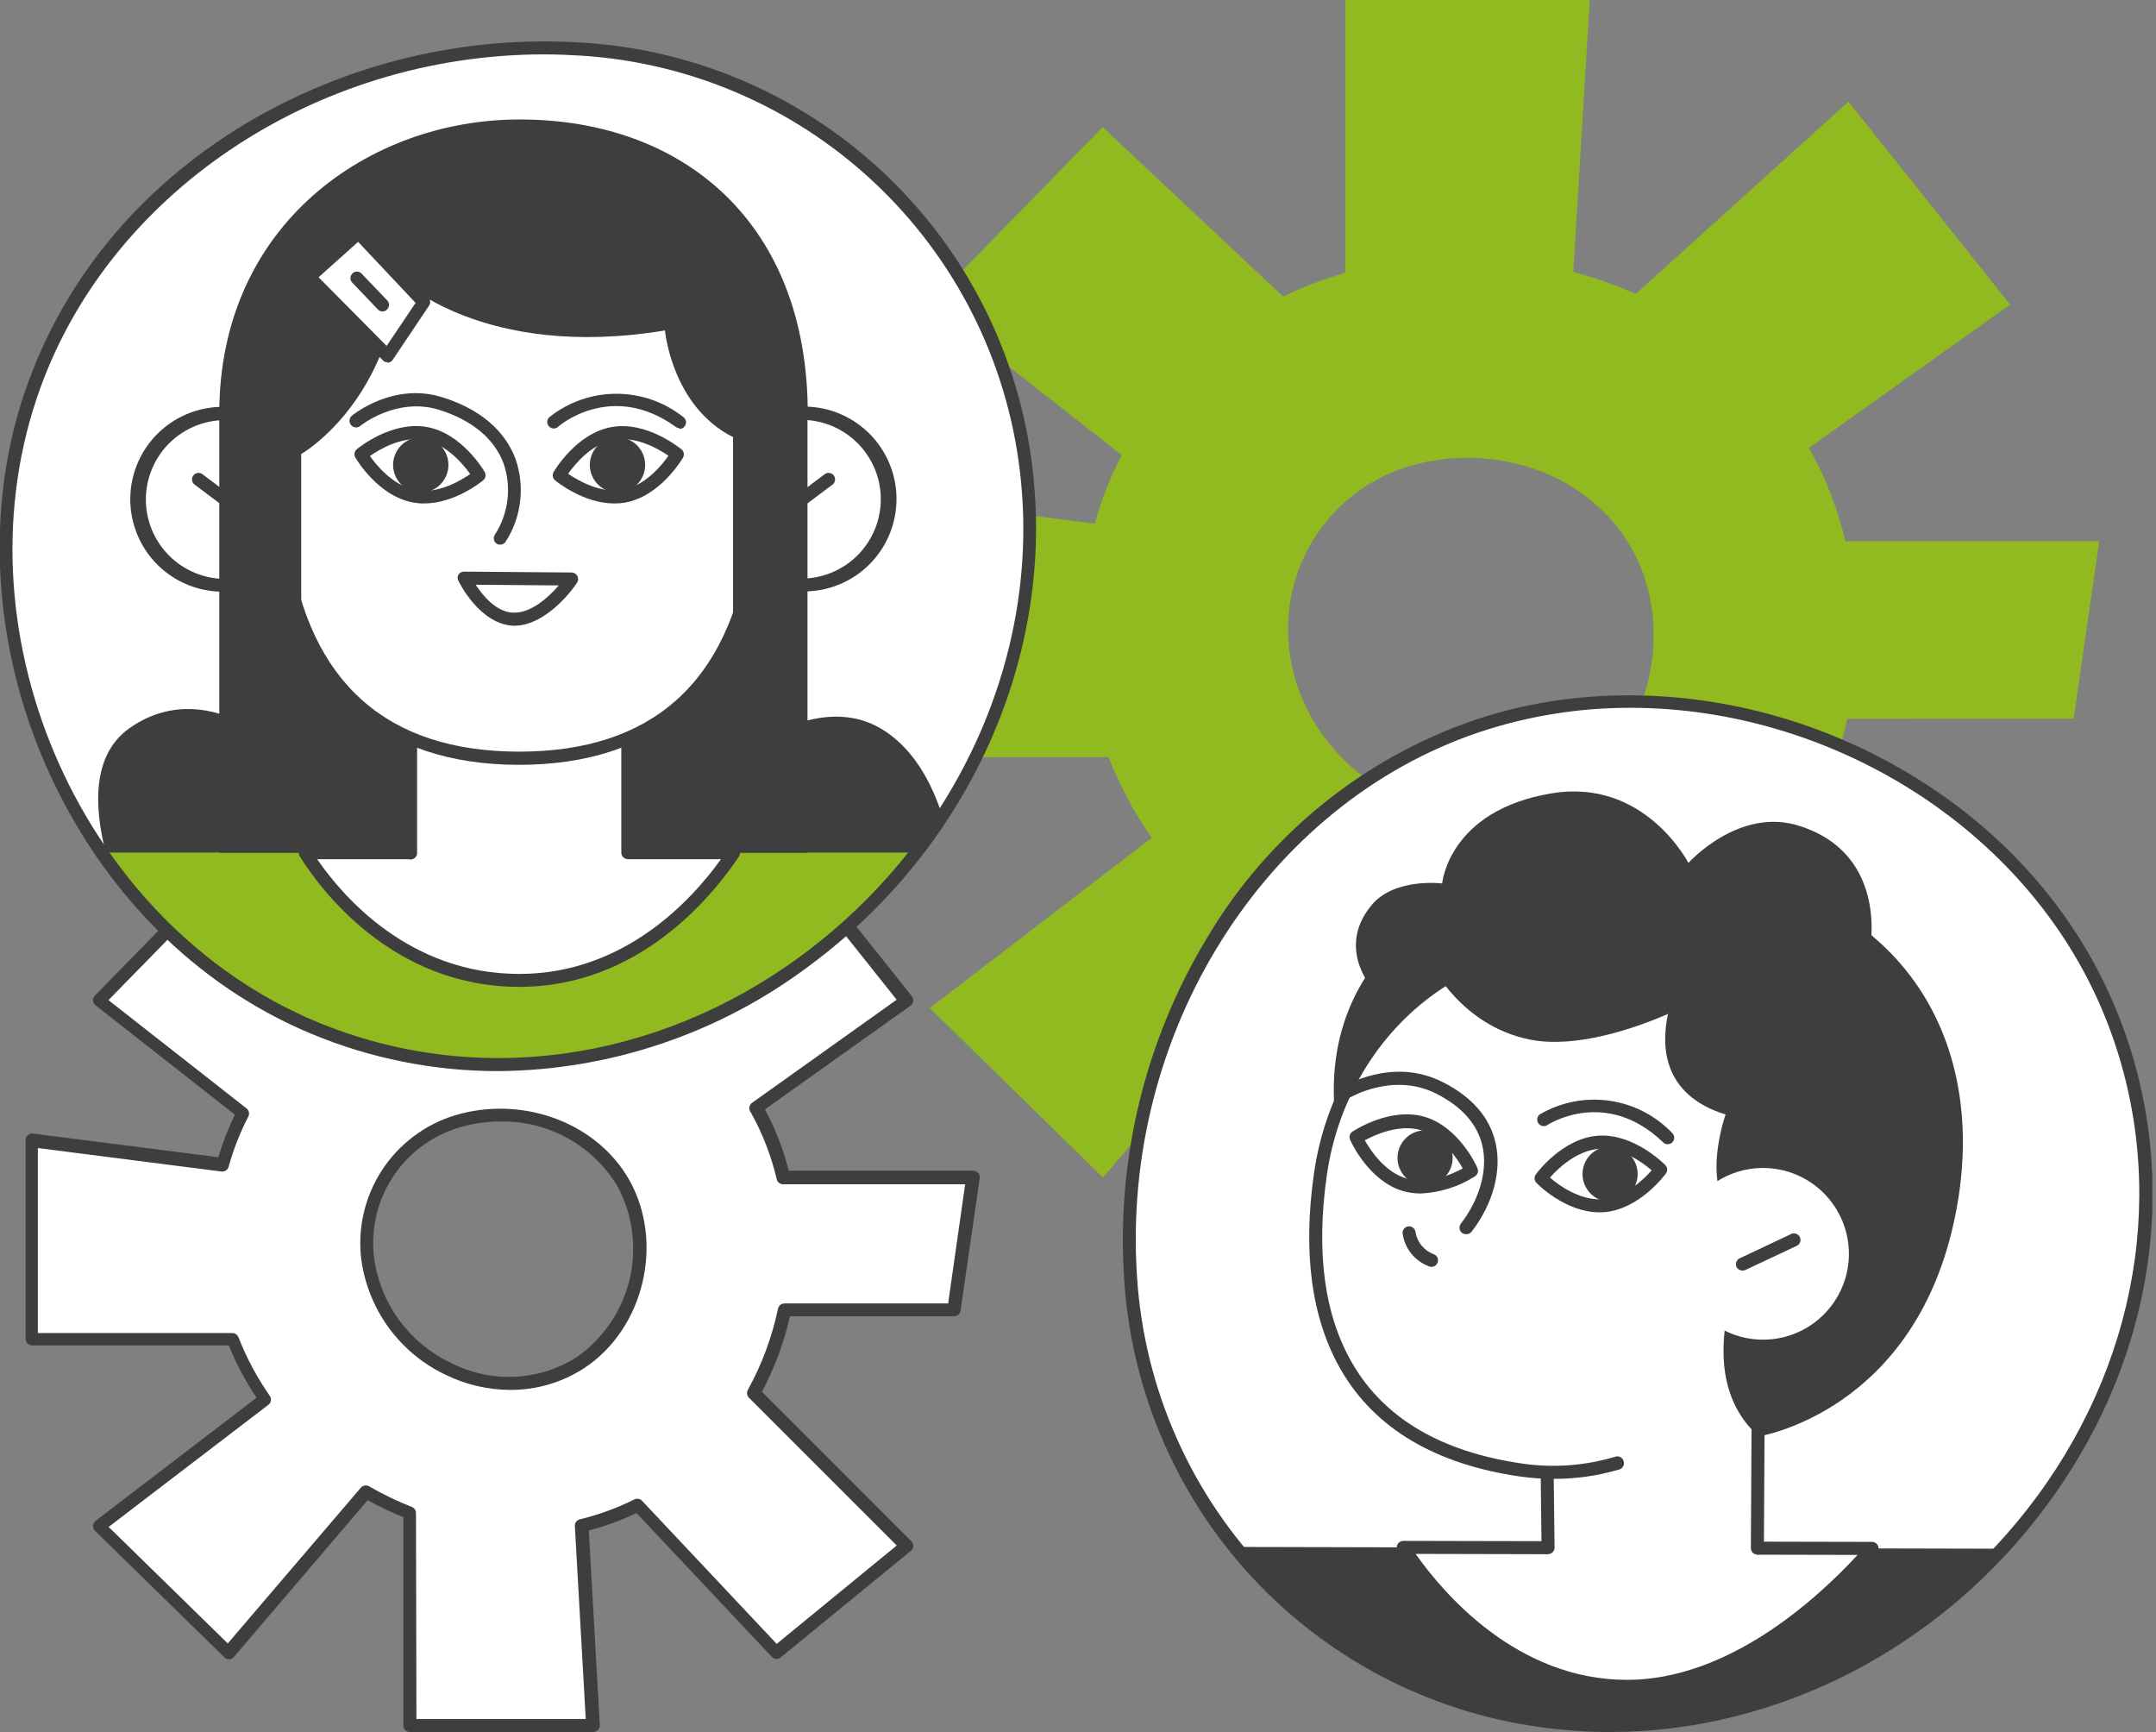
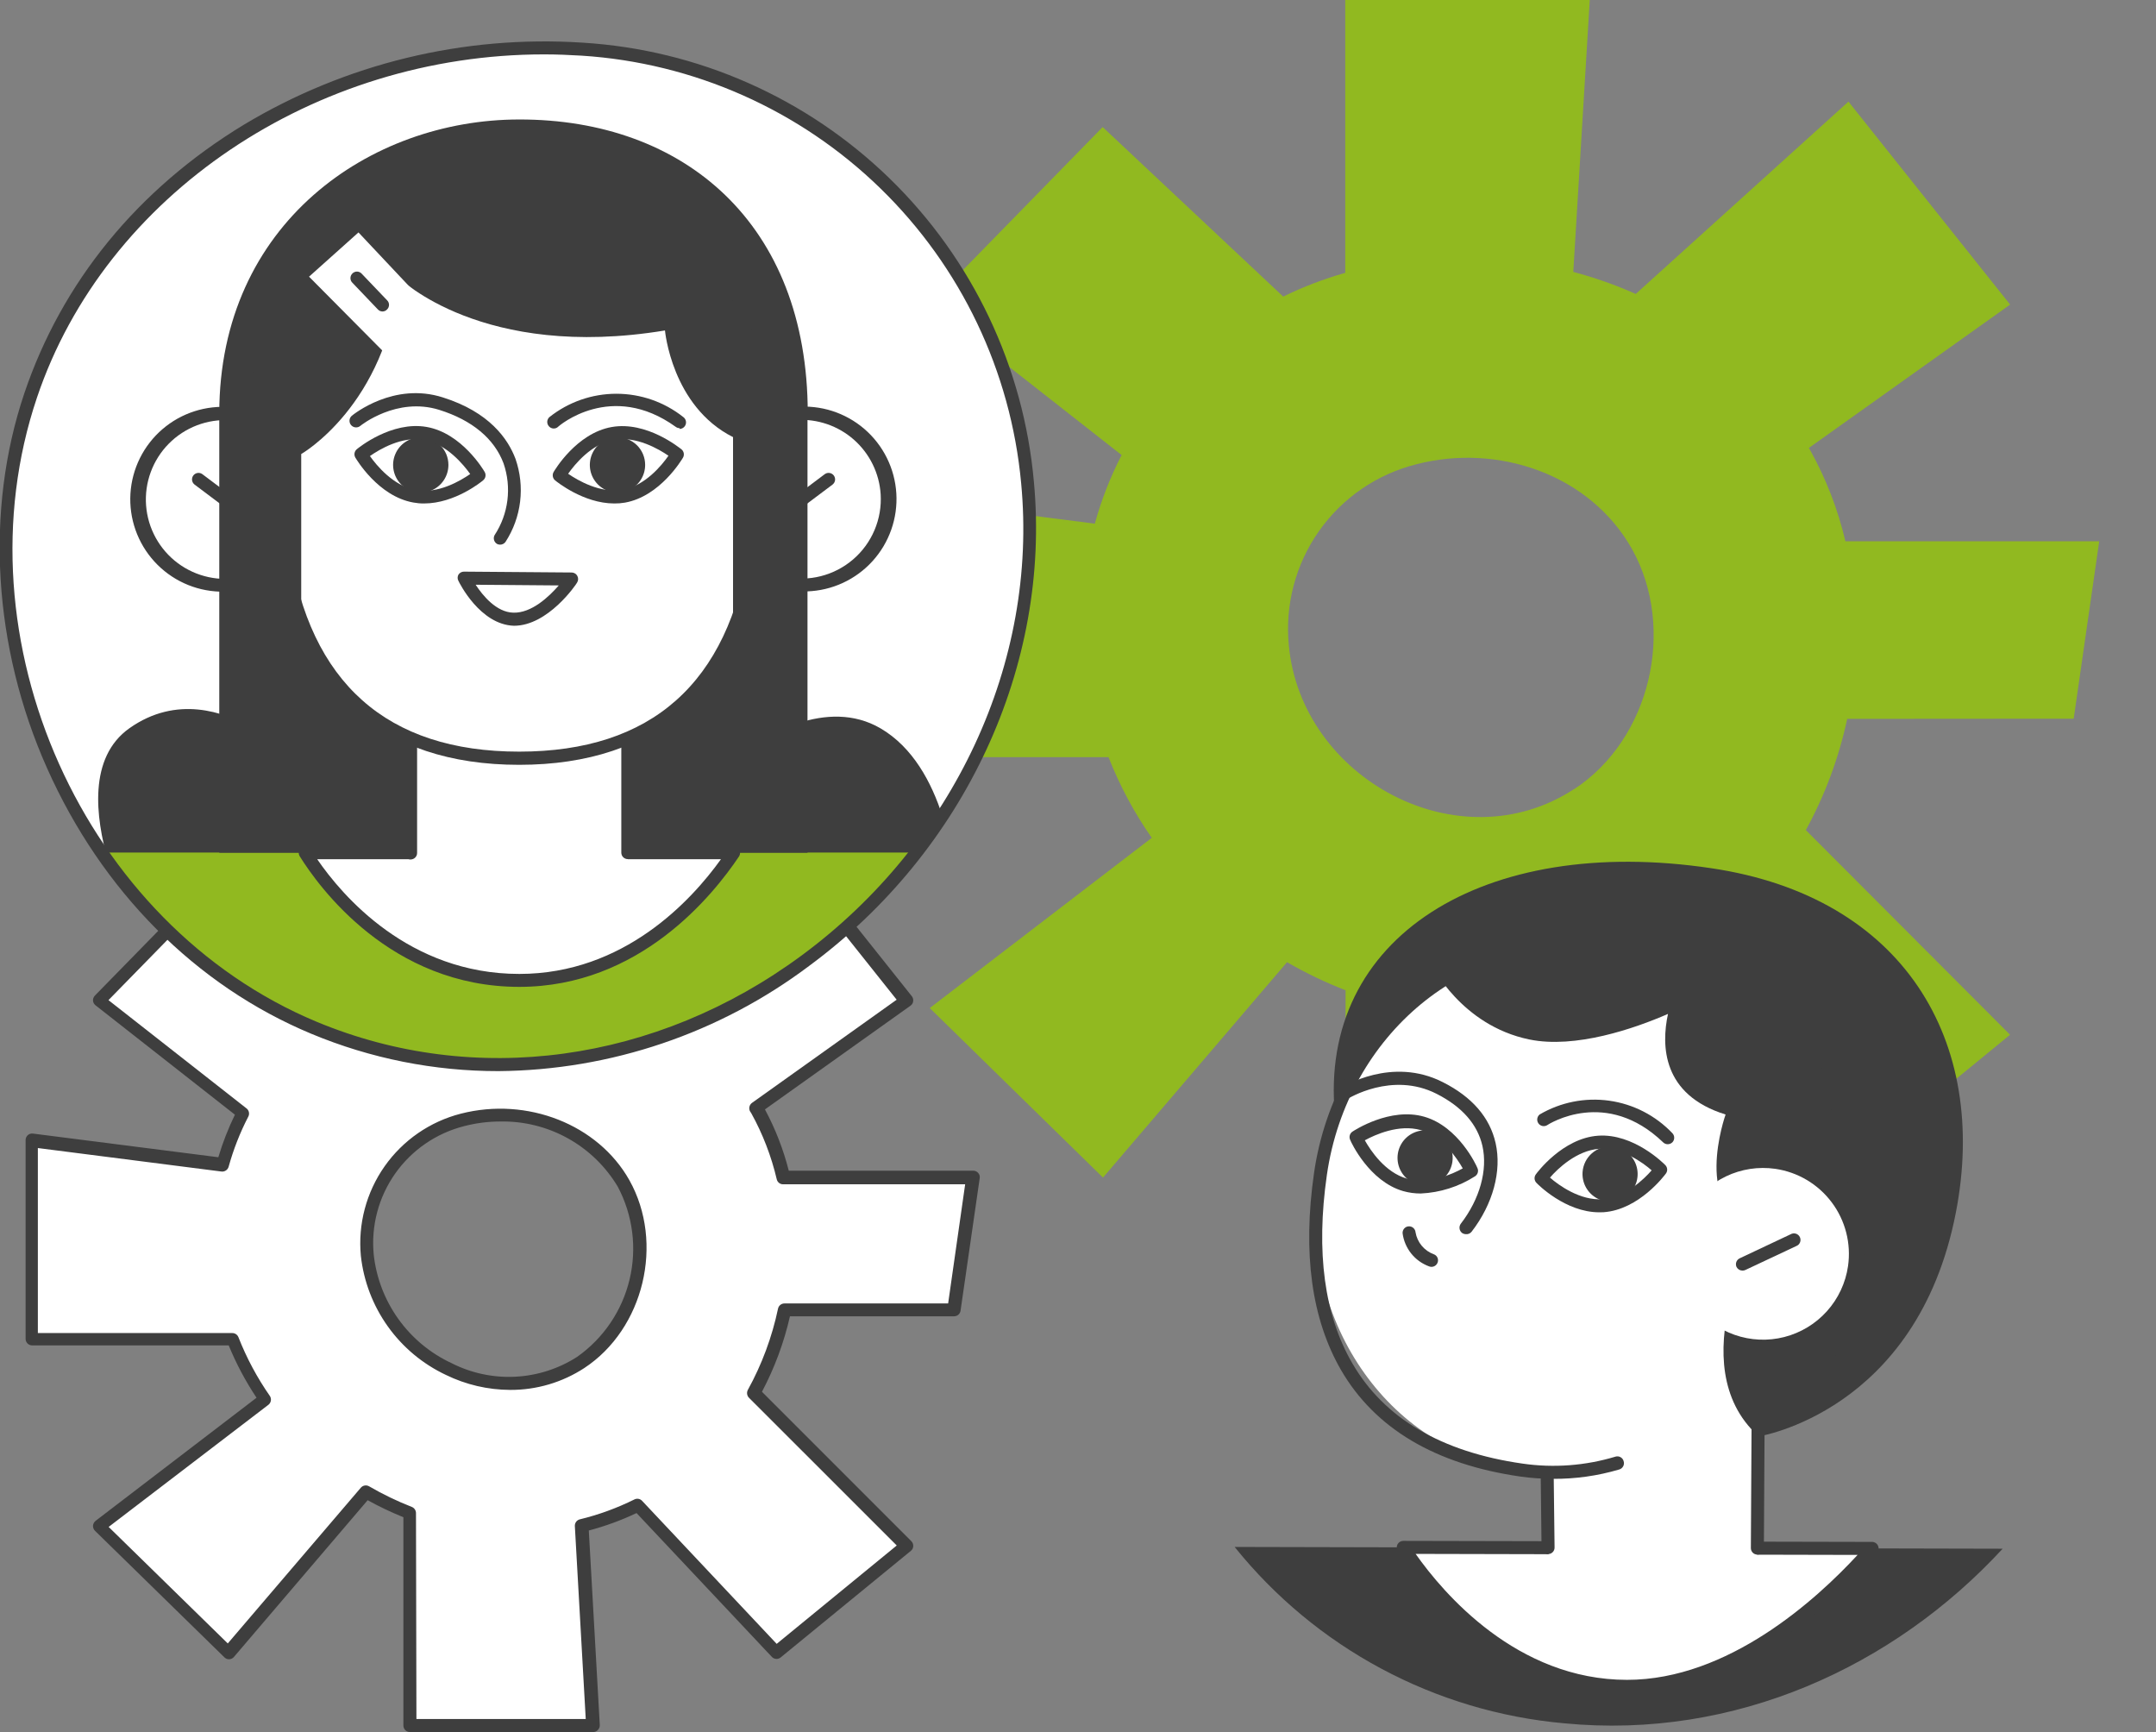
<svg xmlns="http://www.w3.org/2000/svg" width="249" height="200" viewBox="0 0 249 200" fill="none">
  <rect x="0" y="0" width="249" height="200" fill="#808080" stroke="none" />
  <g clip-path="url(#clip0_4553_6447)">
    <path d="M239.494 82.99L242.442 62.5H213.128C212.269 58.835 210.906 55.306 209.079 52.015C209.03 51.917 208.961 51.828 208.902 51.73L232.153 35.171L213.482 11.734L188.914 33.943C186.582 32.902 184.17 32.051 181.701 31.398L183.608 -0.049H155.365V31.506C152.9 32.204 150.502 33.121 148.201 34.248L127.348 14.672L107.34 35.142L129.539 52.545C128.234 55.071 127.197 57.725 126.444 60.466L96.963 56.702V87.431H128.026C129.317 90.723 130.993 93.85 133.018 96.748L107.379 116.402L127.387 135.977L148.643 111.105C150.81 112.359 153.07 113.443 155.404 114.348V147.229H183.647L181.898 116.352C184.892 115.623 187.796 114.562 190.555 113.188L211.998 135.977L232.144 119.487L208.559 95.853C210.767 91.827 212.375 87.5 213.335 83.009L239.494 82.99ZM181.819 91.097C168.562 99.804 150.255 89.918 148.849 74.509C148.394 69.837 149.631 65.156 152.336 61.319C155.042 57.483 159.036 54.746 163.59 53.607C172.965 51.179 183.637 54.737 188.502 63.434C193.582 72.573 190.624 85.338 181.819 91.117V91.097Z" fill="#91B920" />
    <path d="M110.152 151.257L112.372 135.956H90.468C89.825 133.209 88.807 130.564 87.442 128.095L87.313 127.888L104.688 115.516L90.743 98.004L72.416 114.592C70.671 113.814 68.867 113.177 67.021 112.686L68.446 89.219H47.337V112.804C45.495 113.326 43.703 114.01 41.981 114.848L26.405 100.225L11.459 115.526L28.047 128.527C27.071 130.406 26.294 132.382 25.727 134.423L3.666 131.603V154.569H26.877C27.846 157.029 29.099 159.367 30.612 161.536L11.459 176.188L26.405 190.811L42.296 172.228C43.912 173.164 45.597 173.976 47.337 174.655V199.223H68.446L67.139 176.139C69.376 175.6 71.546 174.808 73.605 173.781L89.633 190.811L104.688 178.488L86.999 160.799C88.657 157.793 89.859 154.557 90.566 151.198L110.152 151.257ZM67.06 157.32C57.154 163.826 43.475 156.436 42.424 144.918C42.081 141.432 43.001 137.939 45.017 135.075C47.034 132.21 50.012 130.166 53.41 129.313C60.417 127.495 68.386 130.148 72.022 136.634C75.845 143.464 73.634 153.006 67.06 157.32Z" fill="white" />
    <path d="M68.445 200H47.336C47.138 200 46.948 199.921 46.808 199.781C46.668 199.641 46.589 199.451 46.589 199.253V175.196C45.175 174.625 43.797 173.969 42.462 173.231L27.014 191.333C26.948 191.411 26.867 191.475 26.776 191.521C26.685 191.567 26.585 191.593 26.483 191.598C26.38 191.603 26.277 191.586 26.18 191.549C26.084 191.511 25.996 191.455 25.923 191.382L10.966 176.759C10.89 176.682 10.83 176.589 10.791 176.488C10.752 176.386 10.735 176.278 10.74 176.169C10.75 176.063 10.781 175.959 10.832 175.865C10.883 175.77 10.952 175.687 11.035 175.619L29.628 161.399C28.36 159.496 27.284 157.471 26.414 155.356H3.704C3.505 155.353 3.315 155.272 3.175 155.131C3.036 154.989 2.957 154.798 2.957 154.599V131.633C2.958 131.527 2.981 131.422 3.025 131.326C3.069 131.229 3.133 131.143 3.213 131.074C3.293 131.004 3.387 130.952 3.488 130.921C3.59 130.891 3.697 130.882 3.802 130.896L25.215 133.628C25.72 131.941 26.361 130.298 27.132 128.715L11.035 116.087C10.951 116.022 10.881 115.941 10.831 115.847C10.78 115.754 10.749 115.652 10.74 115.546C10.736 115.44 10.752 115.334 10.789 115.235C10.826 115.135 10.883 115.044 10.956 114.967L25.913 99.676C26.053 99.537 26.242 99.459 26.439 99.459C26.636 99.459 26.825 99.537 26.965 99.676L42.167 113.945C43.609 113.265 45.101 112.693 46.628 112.235V89.22C46.628 89.021 46.707 88.83 46.847 88.688C46.986 88.546 47.176 88.466 47.376 88.463H68.484C68.587 88.461 68.689 88.481 68.783 88.521C68.878 88.561 68.963 88.621 69.033 88.696C69.104 88.771 69.158 88.859 69.192 88.957C69.226 89.053 69.239 89.157 69.231 89.259L67.845 112.127C69.365 112.555 70.856 113.084 72.306 113.709L90.27 97.445C90.428 97.308 90.632 97.238 90.841 97.248C90.944 97.257 91.044 97.287 91.135 97.336C91.226 97.385 91.307 97.452 91.371 97.534L105.316 115.045C105.378 115.125 105.422 115.217 105.448 115.315C105.473 115.413 105.478 115.515 105.463 115.615C105.452 115.717 105.419 115.816 105.366 115.904C105.313 115.992 105.243 116.068 105.158 116.126L88.344 128.105C89.547 130.343 90.47 132.719 91.096 135.181H112.411C112.519 135.182 112.626 135.207 112.724 135.252C112.822 135.298 112.91 135.364 112.981 135.446C113.051 135.527 113.103 135.623 113.132 135.727C113.161 135.831 113.166 135.94 113.148 136.046L110.936 151.346C110.911 151.526 110.821 151.69 110.684 151.81C110.546 151.929 110.371 151.994 110.19 151.995H91.233C90.541 155.029 89.454 157.96 88 160.711L105.257 177.968C105.33 178.043 105.387 178.132 105.425 178.23C105.462 178.328 105.478 178.433 105.473 178.538C105.468 178.642 105.442 178.745 105.394 178.838C105.347 178.931 105.28 179.013 105.198 179.078L90.143 191.401C90 191.512 89.821 191.567 89.64 191.557C89.459 191.546 89.289 191.47 89.16 191.342L73.515 174.715C71.743 175.555 69.898 176.23 68.002 176.73L69.27 199.184C69.276 199.287 69.261 199.39 69.226 199.486C69.19 199.583 69.135 199.671 69.064 199.745C68.99 199.835 68.894 199.906 68.786 199.95C68.678 199.995 68.561 200.012 68.445 200ZM48.093 198.496H67.648L66.39 176.219C66.38 176.043 66.432 175.87 66.536 175.728C66.64 175.586 66.79 175.485 66.96 175.442C69.142 174.913 71.258 174.141 73.269 173.143C73.414 173.069 73.579 173.045 73.738 173.073C73.898 173.102 74.044 173.181 74.154 173.3L89.7 189.819L103.566 178.459L86.496 161.399C86.382 161.282 86.309 161.13 86.286 160.968C86.263 160.806 86.292 160.64 86.369 160.495C87.991 157.554 89.167 154.388 89.858 151.101C89.896 150.933 89.989 150.784 90.123 150.677C90.257 150.57 90.423 150.511 90.595 150.511H109.502L111.467 136.753H90.437C90.27 136.753 90.107 136.698 89.975 136.594C89.843 136.491 89.75 136.346 89.71 136.183C89.084 133.511 88.092 130.938 86.762 128.538L86.625 128.331C86.537 128.168 86.512 127.978 86.553 127.798C86.595 127.617 86.701 127.457 86.851 127.349L103.557 115.438L90.604 99.174L72.867 115.232C72.757 115.328 72.621 115.391 72.477 115.413C72.333 115.436 72.185 115.417 72.051 115.36C70.346 114.594 68.581 113.97 66.774 113.493C66.607 113.449 66.46 113.349 66.36 113.209C66.259 113.069 66.211 112.898 66.223 112.726L67.599 90.045H48.043V112.873C48.043 113.038 47.99 113.198 47.89 113.329C47.791 113.461 47.651 113.556 47.493 113.601C45.695 114.097 43.945 114.755 42.265 115.566C42.128 115.634 41.973 115.658 41.822 115.635C41.671 115.612 41.531 115.544 41.42 115.438L26.385 101.317L12.528 115.487L28.458 127.978C28.607 128.088 28.71 128.249 28.748 128.43C28.786 128.611 28.756 128.8 28.665 128.96C27.714 130.8 26.956 132.733 26.404 134.729C26.354 134.903 26.244 135.055 26.093 135.155C25.942 135.256 25.759 135.3 25.579 135.279L4.372 132.567V153.931H26.827C26.979 153.929 27.127 153.974 27.253 154.058C27.379 154.142 27.477 154.262 27.534 154.403C28.477 156.808 29.701 159.094 31.18 161.213C31.276 161.368 31.311 161.553 31.283 161.733C31.254 161.913 31.162 162.077 31.023 162.195L12.548 176.317L26.306 189.77L41.666 171.796C41.783 171.656 41.947 171.562 42.127 171.533C42.308 171.505 42.493 171.542 42.649 171.639C44.224 172.553 45.866 173.345 47.562 174.007C47.704 174.064 47.825 174.162 47.91 174.288C47.996 174.414 48.043 174.563 48.043 174.715L48.093 198.496ZM58.903 160.495C56.337 160.482 53.808 159.891 51.502 158.766C48.824 157.505 46.514 155.578 44.794 153.169C43.073 150.761 41.999 147.95 41.675 145.008C41.331 141.346 42.305 137.681 44.422 134.672C46.538 131.664 49.659 129.51 53.222 128.597C60.897 126.631 69.073 129.845 72.69 136.281C76.748 143.524 74.361 153.449 67.482 157.97C64.934 159.633 61.954 160.511 58.912 160.495H58.903ZM57.792 129.501C56.373 129.502 54.959 129.683 53.586 130.041C50.368 130.861 47.548 132.804 45.636 135.519C43.724 138.235 42.846 141.544 43.16 144.851C43.452 147.542 44.434 150.112 46.011 152.312C47.588 154.512 49.706 156.268 52.161 157.41C54.427 158.56 56.955 159.099 59.494 158.973C62.032 158.848 64.494 158.061 66.636 156.692C69.681 154.552 71.84 151.375 72.708 147.756C73.577 144.138 73.095 140.327 71.353 137.038C69.959 134.7 67.971 132.771 65.591 131.447C63.211 130.124 60.524 129.452 57.802 129.501H57.792Z" fill="#3E3E3E" />
    <path d="M3.558 45.648C-5.837 73.537 8.973 107.253 36.282 118.633C77.398 135.771 122.818 98.979 118.701 55.74C117.533 42.621 111.698 30.355 102.257 21.172C92.815 11.988 80.393 6.495 67.247 5.691C40.094 3.843 12.48 19.193 3.558 45.648Z" fill="white" />
    <path d="M101.258 103.734C104.078 100.819 106.621 97.647 108.854 94.261C107.596 90.33 105.425 86.272 101.671 84.09C95.529 80.523 88.198 84.925 84.7 87.549V37.431L44.409 25.324L28.98 43.691V83.972C25.934 82.233 20.411 80.228 14.947 84.09C10.181 87.461 11.017 94.34 12.491 99.459C14.082 101.675 15.822 103.779 17.699 105.759L101.258 103.734Z" fill="#3E3E3E" />
    <path d="M105.848 98.447H11.803C17.846 107.404 26.346 114.427 36.282 118.671C62.294 129.52 90.026 118.77 105.848 98.447Z" fill="#91B920" />
    <path d="M35.24 98.447C37.481 102.064 45.549 113.188 59.975 113.188C73.526 113.188 81.791 102.84 84.7 98.447H35.24Z" fill="white" />
    <path d="M59.974 113.955C45.115 113.955 36.802 102.389 34.601 98.851C34.533 98.734 34.498 98.602 34.498 98.468C34.498 98.333 34.533 98.201 34.601 98.085C34.665 97.969 34.759 97.872 34.873 97.805C34.987 97.738 35.117 97.702 35.249 97.701H84.709C84.844 97.7 84.977 97.736 85.093 97.805C85.209 97.875 85.304 97.975 85.367 98.094C85.437 98.212 85.474 98.346 85.474 98.483C85.474 98.619 85.437 98.753 85.367 98.871C82.33 103.401 73.869 113.955 59.974 113.955ZM36.635 99.215C39.524 103.43 47.228 112.461 59.974 112.461C72.071 112.461 79.864 103.961 83.264 99.215H36.635Z" fill="#3E3E3E" />
    <path d="M59.955 13.797C42.767 13.797 25.324 25.786 25.324 47.74C25.324 68.917 35.26 73.614 35.26 73.614H83.265C83.265 73.614 93.288 68.475 93.288 47.74C93.288 25.786 78.96 13.758 59.955 13.797Z" fill="#3E3E3E" />
    <path d="M47.445 74.784V102.781H72.504V63.1L47.445 74.784Z" fill="white" />
    <path d="M72.503 99.204C72.404 99.204 72.307 99.185 72.215 99.146C72.124 99.108 72.041 99.052 71.972 98.982C71.902 98.912 71.847 98.828 71.81 98.736C71.773 98.645 71.755 98.546 71.756 98.448V64.318L48.171 75.305V98.487C48.173 98.586 48.154 98.684 48.118 98.776C48.081 98.868 48.026 98.951 47.956 99.021C47.887 99.092 47.804 99.148 47.713 99.186C47.621 99.224 47.524 99.244 47.425 99.244C47.224 99.244 47.032 99.164 46.89 99.022C46.748 98.88 46.668 98.688 46.668 98.487V74.823C46.669 74.68 46.711 74.539 46.789 74.419C46.868 74.299 46.979 74.204 47.11 74.145L72.169 62.461C72.279 62.401 72.402 62.369 72.528 62.369C72.653 62.369 72.777 62.401 72.887 62.461C72.995 62.526 73.085 62.618 73.147 62.728C73.209 62.839 73.241 62.963 73.24 63.09V98.467C73.238 98.662 73.159 98.848 73.022 98.986C72.884 99.123 72.698 99.202 72.503 99.204Z" fill="#3E3E3E" />
    <path d="M87.776 56.997C87.781 56.929 87.781 56.859 87.776 56.791C87.864 40.782 76.583 27.408 61.842 26.504C61.213 26.504 60.584 26.504 59.965 26.504C59.346 26.504 58.717 26.504 58.089 26.504C43.348 27.408 32.066 40.782 32.155 56.791V57.194C32.144 59.266 32.324 61.336 32.695 63.375C34.798 77.418 42.601 87.559 59.965 87.559C77.329 87.559 85.142 77.418 87.235 63.375C87.616 61.337 87.797 59.267 87.776 57.194C87.781 57.128 87.781 57.063 87.776 56.997Z" fill="white" />
    <path d="M59.954 88.315C44.054 88.315 34.404 79.726 31.947 63.492C31.562 61.414 31.375 59.305 31.387 57.193V56.78C31.309 40.31 43.012 26.68 58.038 25.756C58.618 25.756 59.227 25.756 60.003 25.756C60.78 25.756 61.34 25.756 61.92 25.756C76.945 26.68 88.649 40.31 88.561 56.79V57.202C88.572 59.318 88.384 61.431 88.001 63.511C85.544 79.726 75.855 88.315 59.954 88.315ZM59.542 27.21C59.011 27.21 58.559 27.21 58.127 27.21C43.897 28.095 32.812 41.066 32.891 56.75V57.143C32.883 59.177 33.063 61.207 33.431 63.207C35.76 78.851 44.693 86.792 59.964 86.792C75.235 86.792 84.158 78.871 86.497 63.207C86.868 61.207 87.049 59.177 87.038 57.143V56.741C87.116 41.017 76.041 28.075 61.802 27.191C61.261 27.191 60.681 27.191 59.984 27.191L59.542 27.21Z" fill="#3E3E3E" />
    <path d="M57.754 62.893C57.618 62.896 57.485 62.858 57.371 62.785C57.214 62.682 57.101 62.525 57.054 62.343C57.007 62.161 57.029 61.969 57.115 61.802C57.911 60.591 58.419 59.214 58.599 57.776C58.78 56.339 58.629 54.879 58.157 53.508C57.086 50.649 54.521 48.516 50.728 47.327C45.814 45.794 41.657 49.135 41.618 49.175C41.463 49.305 41.263 49.368 41.061 49.351C40.859 49.333 40.673 49.236 40.542 49.081C40.412 48.926 40.349 48.726 40.366 48.524C40.384 48.322 40.48 48.136 40.635 48.005C40.832 47.848 45.48 44.074 51.151 45.892C56.516 47.583 58.668 50.678 59.533 52.978C60.086 54.562 60.27 56.252 60.069 57.918C59.868 59.584 59.288 61.181 58.373 62.589C58.301 62.684 58.207 62.761 58.099 62.813C57.992 62.866 57.874 62.894 57.754 62.893Z" fill="#3E3E3E" />
    <path d="M78.489 49.44C78.33 49.44 78.175 49.388 78.047 49.293C70.608 43.937 64.515 49.195 64.446 49.293C64.373 49.358 64.288 49.409 64.195 49.441C64.102 49.473 64.004 49.486 63.906 49.48C63.808 49.473 63.712 49.447 63.625 49.404C63.537 49.36 63.459 49.299 63.395 49.224C63.328 49.151 63.277 49.065 63.244 48.972C63.211 48.879 63.197 48.78 63.202 48.681C63.208 48.582 63.233 48.486 63.276 48.397C63.319 48.308 63.38 48.228 63.454 48.163C65.653 46.417 68.379 45.467 71.188 45.467C73.996 45.467 76.722 46.417 78.921 48.163C79.049 48.257 79.143 48.388 79.192 48.538C79.241 48.688 79.242 48.85 79.194 49.001C79.147 49.151 79.053 49.283 78.927 49.378C78.8 49.473 78.647 49.525 78.489 49.529V49.44Z" fill="#3E3E3E" />
    <path d="M51.788 53.686C51.788 54.318 51.601 54.936 51.249 55.461C50.898 55.987 50.398 56.396 49.814 56.638C49.23 56.879 48.587 56.942 47.968 56.818C47.348 56.694 46.779 56.388 46.332 55.941C45.886 55.493 45.583 54.923 45.461 54.303C45.338 53.683 45.403 53.04 45.647 52.457C45.89 51.873 46.3 51.375 46.827 51.026C47.353 50.676 47.972 50.49 48.604 50.492C49.023 50.492 49.438 50.575 49.825 50.736C50.212 50.896 50.563 51.131 50.859 51.428C51.155 51.725 51.389 52.077 51.549 52.464C51.708 52.852 51.789 53.267 51.788 53.686Z" fill="#3E3E3E" />
    <path d="M74.509 53.686C74.509 54.318 74.321 54.936 73.97 55.461C73.619 55.987 73.119 56.396 72.535 56.638C71.951 56.879 71.308 56.942 70.688 56.818C70.069 56.694 69.499 56.388 69.053 55.941C68.607 55.493 68.303 54.923 68.181 54.303C68.059 53.683 68.124 53.04 68.367 52.457C68.61 51.873 69.021 51.375 69.548 51.026C70.074 50.676 70.693 50.49 71.325 50.492C71.744 50.492 72.159 50.575 72.545 50.736C72.932 50.896 73.284 51.131 73.58 51.428C73.876 51.725 74.11 52.077 74.269 52.464C74.429 52.852 74.51 53.267 74.509 53.686Z" fill="#3E3E3E" />
    <path d="M48.968 58.136C48.556 58.139 48.145 58.103 47.739 58.028C43.681 57.311 41.155 53.026 41.047 52.849C40.951 52.693 40.916 52.507 40.946 52.327C40.977 52.146 41.072 51.982 41.215 51.866C41.382 51.729 45.224 48.584 49.282 49.302C53.341 50.019 55.866 54.304 55.965 54.48C56.061 54.637 56.097 54.822 56.066 55.003C56.035 55.184 55.94 55.347 55.798 55.463C55.65 55.591 52.564 58.136 48.968 58.136ZM42.718 52.653C43.484 53.743 45.42 56.092 47.995 56.584C50.57 57.075 53.203 55.502 54.304 54.736C53.528 53.645 51.592 51.297 49.017 50.805C46.443 50.314 43.819 51.896 42.737 52.653H42.718Z" fill="#3E3E3E" />
    <path d="M70.942 58.136C67.374 58.136 64.259 55.591 64.112 55.473C63.971 55.356 63.877 55.193 63.847 55.012C63.816 54.832 63.851 54.647 63.945 54.49C64.053 54.313 66.578 50.029 70.637 49.311C74.695 48.594 78.498 51.739 78.695 51.876C78.839 51.991 78.936 52.154 78.968 52.334C79.001 52.515 78.967 52.702 78.872 52.859C78.764 53.036 76.238 57.32 72.18 58.038C71.771 58.109 71.357 58.142 70.942 58.136ZM65.615 54.706C66.716 55.463 69.34 57.006 71.914 56.554C74.489 56.102 76.425 53.743 77.201 52.623C76.1 51.866 73.477 50.324 70.892 50.785C68.308 51.247 66.382 53.616 65.615 54.706Z" fill="#3E3E3E" />
    <path d="M102.457 57.036C102.576 58.993 102.112 60.941 101.123 62.635C100.135 64.328 98.667 65.691 96.904 66.549C95.141 67.409 93.164 67.726 91.221 67.461C89.278 67.196 87.457 66.361 85.989 65.062C84.52 63.762 83.47 62.057 82.971 60.16C82.472 58.264 82.546 56.263 83.185 54.409C83.823 52.555 84.996 50.931 86.557 49.744C88.118 48.557 89.995 47.859 91.952 47.739C93.252 47.66 94.556 47.837 95.788 48.261C97.019 48.685 98.156 49.347 99.131 50.211C100.107 51.074 100.902 52.121 101.473 53.292C102.044 54.463 102.378 55.735 102.457 57.036Z" fill="white" />
    <path d="M92.551 68.317C91.794 68.315 91.04 68.232 90.301 68.072C90.106 68.029 89.937 67.91 89.83 67.743C89.724 67.575 89.688 67.372 89.731 67.178C89.774 66.984 89.892 66.814 90.06 66.707C90.228 66.6 90.431 66.565 90.625 66.608C92.008 66.904 93.442 66.877 94.813 66.527C96.184 66.178 97.456 65.517 98.529 64.595C99.602 63.673 100.447 62.516 100.999 61.213C101.551 59.91 101.794 58.498 101.71 57.085C101.558 54.658 100.449 52.391 98.627 50.78C96.805 49.17 94.418 48.349 91.991 48.496C91.803 48.489 91.625 48.412 91.491 48.281C91.356 48.149 91.276 47.972 91.265 47.785C91.254 47.597 91.313 47.412 91.431 47.266C91.549 47.119 91.717 47.022 91.902 46.993C93.324 46.864 94.757 47.022 96.117 47.456C97.477 47.891 98.736 48.595 99.819 49.525C100.902 50.455 101.788 51.593 102.423 52.871C103.059 54.15 103.431 55.543 103.519 56.968C103.606 58.393 103.407 59.821 102.932 61.167C102.458 62.514 101.719 63.751 100.757 64.807C99.796 65.863 98.632 66.715 97.336 67.312C96.04 67.91 94.636 68.242 93.209 68.288C92.993 68.308 92.767 68.317 92.551 68.317Z" fill="#3E3E3E" />
    <path d="M90.468 60.034C90.311 60.035 90.157 59.987 90.028 59.895C89.9 59.804 89.804 59.674 89.754 59.525C89.704 59.375 89.702 59.214 89.749 59.064C89.796 58.913 89.89 58.782 90.016 58.688L95.245 54.757C95.323 54.697 95.412 54.654 95.508 54.629C95.603 54.605 95.703 54.599 95.801 54.613C95.898 54.626 95.992 54.659 96.077 54.709C96.162 54.759 96.237 54.825 96.296 54.904C96.355 54.983 96.398 55.073 96.423 55.168C96.448 55.264 96.454 55.363 96.44 55.461C96.426 55.558 96.393 55.652 96.343 55.737C96.293 55.822 96.227 55.896 96.149 55.956L90.911 59.886C90.783 59.983 90.628 60.035 90.468 60.034Z" fill="#3E3E3E" />
    <path d="M16.206 57.036C16.087 58.993 16.551 60.941 17.54 62.635C18.528 64.328 19.996 65.691 21.759 66.549C23.521 67.409 25.499 67.726 27.442 67.461C29.385 67.196 31.206 66.361 32.674 65.062C34.142 63.762 35.193 62.057 35.692 60.16C36.191 58.264 36.117 56.263 35.478 54.409C34.84 52.555 33.667 50.931 32.106 49.744C30.545 48.557 28.668 47.859 26.711 47.739C25.41 47.66 24.107 47.837 22.875 48.261C21.644 48.685 20.508 49.347 19.532 50.211C18.556 51.074 17.761 52.121 17.19 53.292C16.619 54.463 16.285 55.735 16.206 57.036Z" fill="white" />
    <path d="M26.033 68.317C25.816 68.317 25.59 68.317 25.374 68.317C23.947 68.271 22.544 67.94 21.248 67.342C19.951 66.744 18.788 65.892 17.826 64.836C16.865 63.781 16.126 62.543 15.651 61.197C15.177 59.85 14.977 58.422 15.065 56.997C15.152 55.572 15.525 54.179 16.16 52.901C16.796 51.622 17.681 50.484 18.765 49.554C19.848 48.624 21.107 47.921 22.466 47.486C23.826 47.051 25.259 46.893 26.681 47.022C26.787 47.019 26.891 47.038 26.989 47.078C27.086 47.118 27.174 47.178 27.247 47.253C27.321 47.329 27.377 47.419 27.413 47.518C27.449 47.617 27.465 47.723 27.458 47.828C27.451 47.933 27.422 48.035 27.373 48.129C27.325 48.222 27.257 48.304 27.175 48.37C27.092 48.436 26.997 48.483 26.895 48.51C26.794 48.537 26.687 48.542 26.583 48.526C25.275 48.444 23.965 48.645 22.741 49.113C21.517 49.581 20.407 50.306 19.487 51.239C18.567 52.172 17.858 53.291 17.407 54.521C16.956 55.752 16.773 57.064 16.872 58.371C16.972 59.678 17.35 60.948 17.982 62.096C18.614 63.244 19.484 64.244 20.535 65.027C21.585 65.81 22.791 66.359 24.072 66.637C25.353 66.915 26.678 66.915 27.959 66.637C28.153 66.595 28.356 66.632 28.522 66.74C28.689 66.848 28.806 67.018 28.848 67.212C28.89 67.406 28.852 67.609 28.745 67.775C28.637 67.942 28.467 68.059 28.273 68.101C27.536 68.252 26.785 68.325 26.033 68.317Z" fill="#3E3E3E" />
    <path d="M28.155 60.034C27.992 60.033 27.834 59.982 27.703 59.886L22.474 55.956C22.396 55.896 22.329 55.822 22.279 55.737C22.23 55.652 22.197 55.558 22.183 55.461C22.169 55.363 22.175 55.264 22.2 55.168C22.224 55.073 22.268 54.983 22.327 54.904C22.386 54.825 22.461 54.759 22.546 54.709C22.631 54.659 22.724 54.626 22.822 54.613C22.92 54.599 23.019 54.605 23.115 54.629C23.21 54.654 23.3 54.697 23.378 54.757L28.607 58.688C28.766 58.807 28.871 58.984 28.901 59.181C28.93 59.378 28.881 59.578 28.764 59.739C28.691 59.831 28.598 59.905 28.493 59.956C28.387 60.008 28.272 60.034 28.155 60.034Z" fill="#3E3E3E" />
    <path d="M78.194 25.011L58.648 20.166L43.2 25.846L25.324 47.76V98.468H34.788V52.428C34.788 52.428 44.615 46.837 46.118 32.106C46.118 32.106 55.69 41.638 76.799 38.159C76.799 38.159 77.575 46.915 84.66 50.473V98.468H93.259V47.76L78.194 25.011Z" fill="#3E3E3E" />
    <path d="M57.567 123.684C50.146 123.692 42.797 122.226 35.948 119.37C22.603 113.807 11.763 102.909 5.425 88.68C-0.796 74.716 -1.749 58.953 2.801 45.441C7.145 32.557 15.901 21.856 28.136 14.417C39.906 7.343 53.554 4.032 67.257 4.924C80.585 5.735 93.179 11.303 102.749 20.613C112.32 29.924 118.231 42.36 119.409 55.661C121.374 76.828 111.479 98.241 93.446 111.537C83.094 119.319 70.518 123.577 57.567 123.684ZM62.825 6.28C36.38 6.28 12.176 22.426 4.266 45.922C-5.119 73.772 9.68 106.771 36.567 117.984C54.826 125.59 75.777 122.73 92.581 110.329C110.182 97.347 119.9 76.455 117.935 55.798C116.744 42.871 110.977 30.794 101.671 21.743C92.365 12.691 80.133 7.26 67.178 6.427C65.734 6.339 64.279 6.28 62.825 6.28Z" fill="#3E3E3E" />
    <path d="M59.364 72.258C55.434 72.14 53.046 67.285 52.947 67.079C52.885 66.968 52.852 66.843 52.852 66.715C52.852 66.588 52.885 66.463 52.947 66.352C53.017 66.246 53.111 66.158 53.223 66.098C53.335 66.038 53.459 66.007 53.586 66.008L66.027 66.106C66.162 66.109 66.294 66.148 66.409 66.218C66.524 66.289 66.618 66.389 66.681 66.509C66.744 66.628 66.774 66.762 66.768 66.897C66.762 67.032 66.72 67.162 66.646 67.276C66.548 67.482 63.295 72.258 59.364 72.258ZM54.933 67.521C55.758 68.779 57.33 70.695 59.276 70.745C61.399 70.813 63.404 68.897 64.534 67.6L54.933 67.521Z" fill="#3E3E3E" />
    <path d="M48.948 34.857L41.401 26.838L35.691 31.948L44.762 41.087L48.948 34.857Z" fill="white" />
-     <path d="M44.761 41.843C44.662 41.842 44.565 41.822 44.474 41.783C44.382 41.744 44.3 41.688 44.231 41.617L35.16 32.478C35.086 32.408 35.026 32.324 34.985 32.23C34.944 32.136 34.924 32.035 34.924 31.932C34.924 31.83 34.944 31.729 34.985 31.635C35.026 31.541 35.086 31.457 35.16 31.387L40.86 26.277C41.006 26.145 41.199 26.076 41.396 26.085C41.593 26.094 41.778 26.181 41.912 26.326L49.459 34.335C49.589 34.461 49.669 34.631 49.683 34.812C49.698 34.992 49.646 35.172 49.537 35.318L45.351 41.558C45.29 41.65 45.208 41.727 45.113 41.783C45.017 41.839 44.911 41.873 44.801 41.882L44.761 41.843ZM36.792 32.016L44.654 39.946L47.995 34.974L41.361 27.928L36.792 32.016Z" fill="#3E3E3E" />
    <path d="M44.183 35.968C44.081 35.968 43.981 35.947 43.888 35.906C43.795 35.866 43.711 35.806 43.642 35.732L40.694 32.646C40.624 32.577 40.568 32.494 40.53 32.403C40.492 32.312 40.473 32.214 40.473 32.115C40.473 32.017 40.492 31.919 40.53 31.828C40.568 31.737 40.624 31.654 40.694 31.585C40.763 31.514 40.845 31.457 40.936 31.418C41.027 31.379 41.126 31.359 41.225 31.359C41.324 31.359 41.422 31.379 41.513 31.418C41.604 31.457 41.687 31.514 41.755 31.585L44.703 34.671C44.775 34.739 44.832 34.822 44.87 34.913C44.909 35.004 44.929 35.102 44.929 35.201C44.929 35.3 44.909 35.398 44.87 35.49C44.832 35.581 44.775 35.663 44.703 35.732C44.637 35.805 44.557 35.863 44.467 35.904C44.378 35.944 44.281 35.966 44.183 35.968Z" fill="#3E3E3E" />
-     <path d="M130.573 147.534C131.377 160.68 136.87 173.103 146.054 182.544C155.237 191.986 167.503 197.82 180.622 198.988C223.861 203.106 260.712 157.715 243.574 116.569C232.194 89.259 198.468 74.45 170.579 83.845C144.085 92.817 128.745 120.391 130.573 147.534Z" fill="white" />
    <path d="M231.289 178.833L142.59 178.627C147.233 184.404 152.995 189.186 159.53 192.684C166.065 196.183 173.238 198.327 180.621 198.989C200.363 200.915 218.74 192.444 231.289 178.833Z" fill="#3E3E3E" />
-     <path d="M185.976 200C184.168 200 182.36 199.912 180.552 199.735C167.252 198.559 154.816 192.648 145.506 183.076C136.197 173.505 130.632 160.91 129.825 147.583C128.924 133.881 132.233 120.231 139.308 108.461C146.294 96.581 157.303 87.594 170.342 83.127C183.854 78.577 199.606 79.531 213.58 85.751C227.81 92.099 238.708 102.939 244.27 116.284C252.132 135.034 249.184 156.525 236.409 173.782C224.272 190.262 205.325 199.99 185.976 200ZM188.325 81.732C182.376 81.716 176.465 82.668 170.823 84.552C146.039 92.905 129.422 119.369 131.318 147.445C132.151 160.4 137.582 172.632 146.634 181.938C155.685 191.243 167.762 197.011 180.689 198.202C182.458 198.369 184.217 198.457 185.976 198.457C204.854 198.457 223.319 188.955 235.22 172.848C247.621 156.024 250.491 135.083 242.875 116.834C233.962 95.47 211.251 81.732 188.325 81.732Z" fill="#3E3E3E" />
    <path d="M162.078 178.676C164.417 182.302 173.517 194.743 187.924 194.733C200.807 194.733 211.764 183.923 216.215 178.804L162.078 178.676Z" fill="white" />
    <path d="M187.913 195.479C173.172 195.479 163.935 182.93 161.439 179.087C161.364 178.974 161.321 178.843 161.315 178.708C161.309 178.572 161.34 178.438 161.405 178.319C161.47 178.199 161.565 178.1 161.682 178.031C161.799 177.962 161.932 177.927 162.068 177.928L216.215 178.046C216.358 178.046 216.499 178.089 216.619 178.167C216.739 178.245 216.835 178.357 216.893 178.488C216.955 178.619 216.977 178.765 216.956 178.909C216.935 179.052 216.872 179.186 216.775 179.294C212.54 184.207 201.229 195.479 187.923 195.479H187.913ZM163.493 179.431C166.706 183.991 175.197 193.975 187.913 193.975C199.597 193.975 209.778 184.699 214.534 179.549L163.493 179.431Z" fill="#3E3E3E" />
    <path d="M159.925 153.468L154.176 128.753C152.21 108.215 171.363 96.324 197.641 100.255C219.87 103.547 229.726 120.253 225.884 140.025C221.403 163.108 203.026 165.88 203.026 165.88L159.925 153.468Z" fill="#3E3E3E" />
    <path d="M178.627 165.144L178.941 185.014L202.88 185.83L203.126 149.588L178.627 165.144Z" fill="white" />
    <path d="M202.967 179.511C202.868 179.512 202.77 179.494 202.678 179.457C202.587 179.42 202.504 179.365 202.433 179.296C202.363 179.226 202.307 179.143 202.269 179.052C202.23 178.961 202.21 178.863 202.21 178.764L202.368 150.963L179.382 165.537L179.54 178.685C179.542 178.785 179.525 178.884 179.489 178.977C179.452 179.07 179.398 179.155 179.328 179.226C179.258 179.298 179.175 179.355 179.083 179.393C178.991 179.432 178.893 179.452 178.793 179.452C178.594 179.452 178.403 179.374 178.261 179.234C178.12 179.094 178.039 178.904 178.036 178.705L177.879 165.144C177.877 165.016 177.908 164.889 177.968 164.776C178.028 164.662 178.116 164.566 178.223 164.495L202.722 148.939C202.835 148.864 202.968 148.821 203.104 148.815C203.24 148.809 203.376 148.841 203.495 148.907C203.615 148.973 203.714 149.07 203.782 149.189C203.85 149.307 203.884 149.441 203.881 149.578L203.714 178.744C203.718 178.844 203.702 178.944 203.666 179.038C203.63 179.131 203.575 179.217 203.506 179.288C203.436 179.36 203.352 179.417 203.259 179.455C203.167 179.493 203.067 179.512 202.967 179.511Z" fill="#3E3E3E" />
    <path d="M207.241 143.363C209.638 126.666 199.256 111.361 184.053 109.178C168.849 106.996 154.581 118.762 152.184 135.459C149.787 152.156 160.169 167.461 175.372 169.644C190.576 171.826 204.844 160.06 207.241 143.363Z" fill="white" />
    <path d="M179.334 170.764C178.078 170.764 176.823 170.675 175.58 170.499C165.753 169.084 158.795 164.946 154.874 158.195C151.474 152.299 150.432 144.703 151.759 135.455C154.216 118.376 168.897 106.299 184.473 108.539C184.67 108.566 184.847 108.671 184.967 108.829C185.087 108.988 185.139 109.187 185.112 109.384C185.084 109.581 184.98 109.759 184.821 109.879C184.663 109.998 184.463 110.05 184.267 110.023C169.526 107.91 155.582 119.408 153.243 135.672C151.965 144.575 152.948 151.896 156.191 157.438C159.866 163.777 166.47 167.668 175.845 169.005C179.438 169.524 183.101 169.249 186.576 168.199C186.67 168.17 186.769 168.161 186.867 168.17C186.965 168.18 187.06 168.209 187.147 168.255C187.234 168.302 187.31 168.365 187.373 168.442C187.435 168.518 187.481 168.606 187.509 168.7C187.544 168.797 187.559 168.901 187.553 169.004C187.546 169.107 187.518 169.208 187.472 169.3C187.425 169.392 187.359 169.474 187.28 169.539C187.2 169.605 187.108 169.654 187.008 169.683C184.518 170.42 181.931 170.784 179.334 170.764Z" fill="#3E3E3E" />
    <path d="M169.311 142.512C169.145 142.512 168.984 142.46 168.849 142.365C168.692 142.241 168.59 142.061 168.565 141.862C168.539 141.664 168.591 141.464 168.711 141.304C170.903 138.464 171.836 135.103 171.208 132.322C170.638 129.826 168.849 127.791 165.901 126.298C160.742 123.684 155.661 126.878 155.612 126.907C155.451 127 155.261 127.029 155.079 126.989C154.897 126.949 154.737 126.843 154.629 126.691C154.521 126.524 154.483 126.321 154.524 126.126C154.564 125.931 154.68 125.759 154.846 125.649C155.081 125.492 160.742 121.954 166.638 124.961C170.009 126.661 172.062 129.03 172.731 131.997C173.458 135.211 172.426 139.034 169.96 142.227C169.883 142.325 169.784 142.402 169.671 142.452C169.558 142.501 169.434 142.522 169.311 142.512Z" fill="#3E3E3E" />
    <path d="M192.61 132.125C192.416 132.126 192.23 132.052 192.089 131.919C185.515 125.59 178.921 129.757 178.636 129.953C178.47 130.038 178.279 130.059 178.098 130.011C177.918 129.963 177.762 129.851 177.659 129.695C177.557 129.539 177.516 129.351 177.544 129.166C177.572 128.982 177.667 128.814 177.811 128.695C180.234 127.271 183.068 126.709 185.851 127.099C188.635 127.49 191.204 128.811 193.141 130.848C193.28 130.989 193.358 131.18 193.358 131.378C193.358 131.577 193.28 131.767 193.141 131.909C192.998 132.046 192.808 132.123 192.61 132.125Z" fill="#3E3E3E" />
    <path d="M167.738 134.158C167.648 134.781 167.376 135.363 166.955 135.832C166.534 136.3 165.984 136.633 165.374 136.788C164.764 136.944 164.122 136.916 163.528 136.706C162.934 136.497 162.416 136.117 162.038 135.613C161.661 135.109 161.441 134.505 161.407 133.876C161.373 133.247 161.526 132.623 161.847 132.081C162.167 131.54 162.642 131.105 163.209 130.833C163.777 130.561 164.412 130.463 165.036 130.551C165.45 130.609 165.85 130.748 166.211 130.961C166.571 131.174 166.886 131.456 167.138 131.792C167.389 132.127 167.571 132.509 167.674 132.915C167.777 133.321 167.799 133.743 167.738 134.158Z" fill="#3E3E3E" />
    <path d="M164.092 137.815C163.404 137.819 162.719 137.726 162.057 137.54C158.126 136.409 156.033 131.889 155.945 131.643C155.859 131.476 155.838 131.282 155.887 131.101C155.936 130.919 156.052 130.762 156.21 130.661C156.387 130.552 160.534 127.811 164.494 128.951C168.455 130.091 170.528 134.601 170.616 134.847C170.702 135.014 170.723 135.208 170.674 135.389C170.625 135.571 170.51 135.728 170.351 135.83C168.475 137.029 166.316 137.713 164.092 137.815ZM157.625 131.673C158.284 132.842 159.954 135.378 162.48 136.095C165.005 136.812 167.767 135.564 168.936 134.916C168.278 133.756 166.597 131.211 164.082 130.493C161.566 129.776 158.795 131.034 157.625 131.673Z" fill="#3E3E3E" />
    <path d="M182.774 135.338C182.729 135.967 182.871 136.595 183.183 137.143C183.495 137.69 183.962 138.133 184.526 138.415C185.09 138.697 185.725 138.805 186.35 138.725C186.975 138.646 187.563 138.383 188.039 137.969C188.514 137.556 188.856 137.01 189.022 136.402C189.187 135.794 189.168 135.15 188.968 134.553C188.767 133.955 188.393 133.431 187.894 133.046C187.395 132.661 186.793 132.433 186.164 132.39C185.324 132.333 184.496 132.612 183.86 133.164C183.225 133.717 182.834 134.498 182.774 135.338Z" fill="#3E3E3E" />
    <path d="M184.709 139.987C180.778 139.987 177.584 136.734 177.447 136.587C177.32 136.458 177.243 136.288 177.23 136.108C177.218 135.928 177.27 135.749 177.378 135.604C177.496 135.437 180.454 131.437 184.561 131.142C188.669 130.848 192.178 134.376 192.325 134.533C192.454 134.66 192.532 134.83 192.544 135.011C192.557 135.192 192.503 135.371 192.394 135.515C192.266 135.683 189.318 139.682 185.2 139.977L184.709 139.987ZM179.019 135.987C180.002 136.852 182.498 138.66 185.092 138.473C187.686 138.287 189.878 136.144 190.753 135.142C189.77 134.267 187.274 132.459 184.679 132.656C182.085 132.852 179.894 134.955 179.019 135.968V135.987Z" fill="#3E3E3E" />
    <path d="M165.32 146.285C165.222 146.284 165.126 146.264 165.035 146.226C164.229 145.928 163.518 145.416 162.981 144.744C162.445 144.072 162.102 143.266 161.989 142.414C161.973 142.215 162.037 142.019 162.166 141.868C162.295 141.717 162.478 141.623 162.676 141.608C162.874 141.592 163.071 141.656 163.222 141.785C163.373 141.914 163.467 142.098 163.482 142.296C163.58 142.871 163.829 143.41 164.204 143.857C164.579 144.304 165.066 144.644 165.615 144.841C165.707 144.877 165.791 144.932 165.861 145.002C165.932 145.071 165.987 145.155 166.025 145.247C166.063 145.338 166.082 145.437 166.08 145.536C166.079 145.635 166.058 145.733 166.018 145.824C165.96 145.961 165.863 146.078 165.739 146.16C165.614 146.242 165.469 146.286 165.32 146.285Z" fill="#3E3E3E" />
    <path d="M208.815 116.293L182.773 103.518L165.33 111.379C165.33 111.379 168.72 118.396 176.612 120.027C181.948 121.128 188.787 118.759 192.639 117.079C191.853 120.715 191.952 126.424 199.292 128.694C199.292 128.694 195.214 140.113 203.135 141.705C203.135 141.705 194.006 157.586 203.037 165.792L216.794 151.572L208.815 116.293Z" fill="#3E3E3E" />
    <path d="M213.434 146.188C213.156 148.129 212.308 149.944 210.999 151.403C209.689 152.863 207.976 153.901 206.076 154.387C204.176 154.873 202.175 154.785 200.326 154.133C198.476 153.482 196.861 152.297 195.685 150.728C194.508 149.159 193.824 147.276 193.718 145.318C193.611 143.36 194.088 141.414 195.088 139.727C196.087 138.04 197.564 136.687 199.333 135.839C201.101 134.992 203.081 134.688 205.022 134.965C207.625 135.34 209.972 136.732 211.549 138.836C213.127 140.94 213.805 143.584 213.434 146.188Z" fill="white" />
    <path d="M201.227 146.717C201.085 146.715 200.947 146.673 200.827 146.597C200.707 146.52 200.611 146.412 200.549 146.285C200.471 146.105 200.466 145.903 200.533 145.72C200.601 145.537 200.737 145.387 200.913 145.302L206.809 142.521C206.9 142.468 207.001 142.436 207.105 142.424C207.209 142.413 207.314 142.423 207.414 142.455C207.514 142.486 207.606 142.538 207.685 142.607C207.764 142.676 207.828 142.761 207.872 142.856C207.916 142.951 207.941 143.054 207.943 143.159C207.945 143.263 207.926 143.368 207.886 143.465C207.846 143.561 207.787 143.649 207.711 143.722C207.636 143.794 207.546 143.85 207.448 143.887L201.552 146.658C201.449 146.7 201.338 146.72 201.227 146.717Z" fill="#3E3E3E" />
-     <path d="M207.832 95.372C200.835 93.112 194.997 99.647 194.997 99.647C194.997 99.647 189.976 89.82 179.205 91.608C167.285 93.574 166.558 102.015 166.558 102.015C166.558 102.015 161.045 101.317 158.402 104.521C153.999 109.837 159.03 114.79 159.03 114.79L167.423 112.225L215.919 109.906C215.919 109.906 218.327 98.713 207.832 95.372Z" fill="#3E3E3E" />
  </g>
  <defs>
    <clipPath id="clip0_4553_6447">
      <rect width="248.575" height="200" fill="white" />
    </clipPath>
  </defs>
</svg>